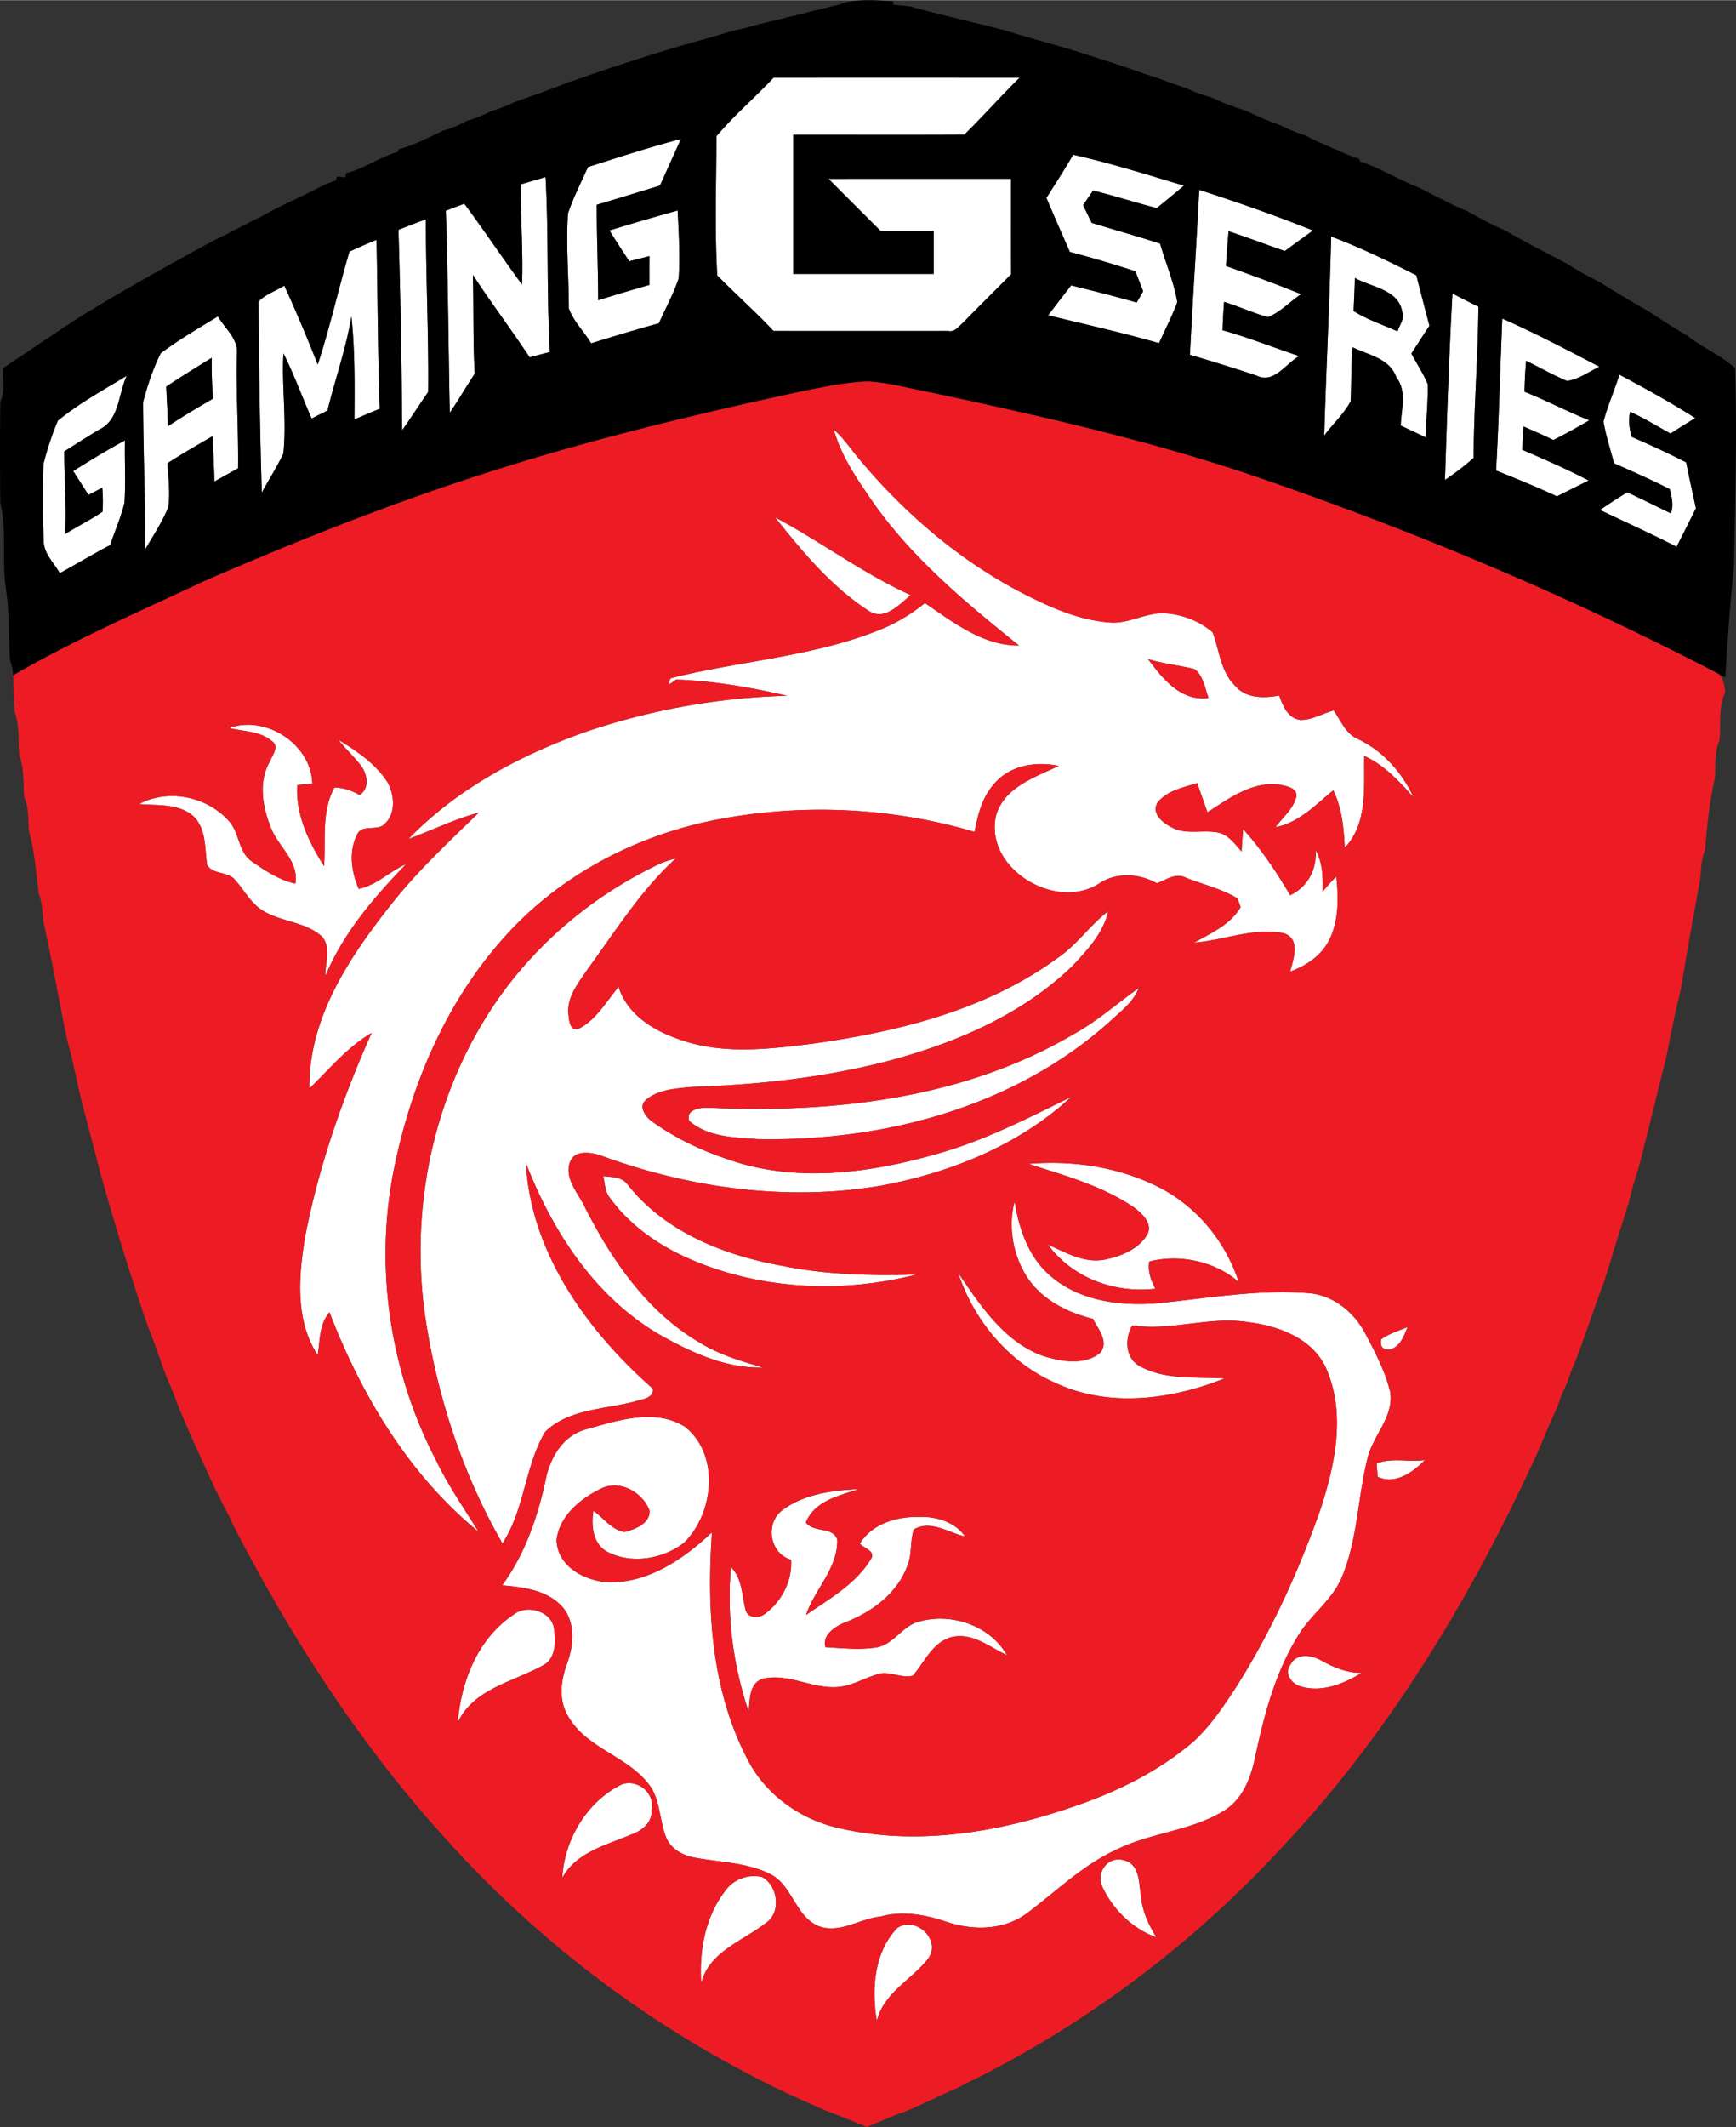
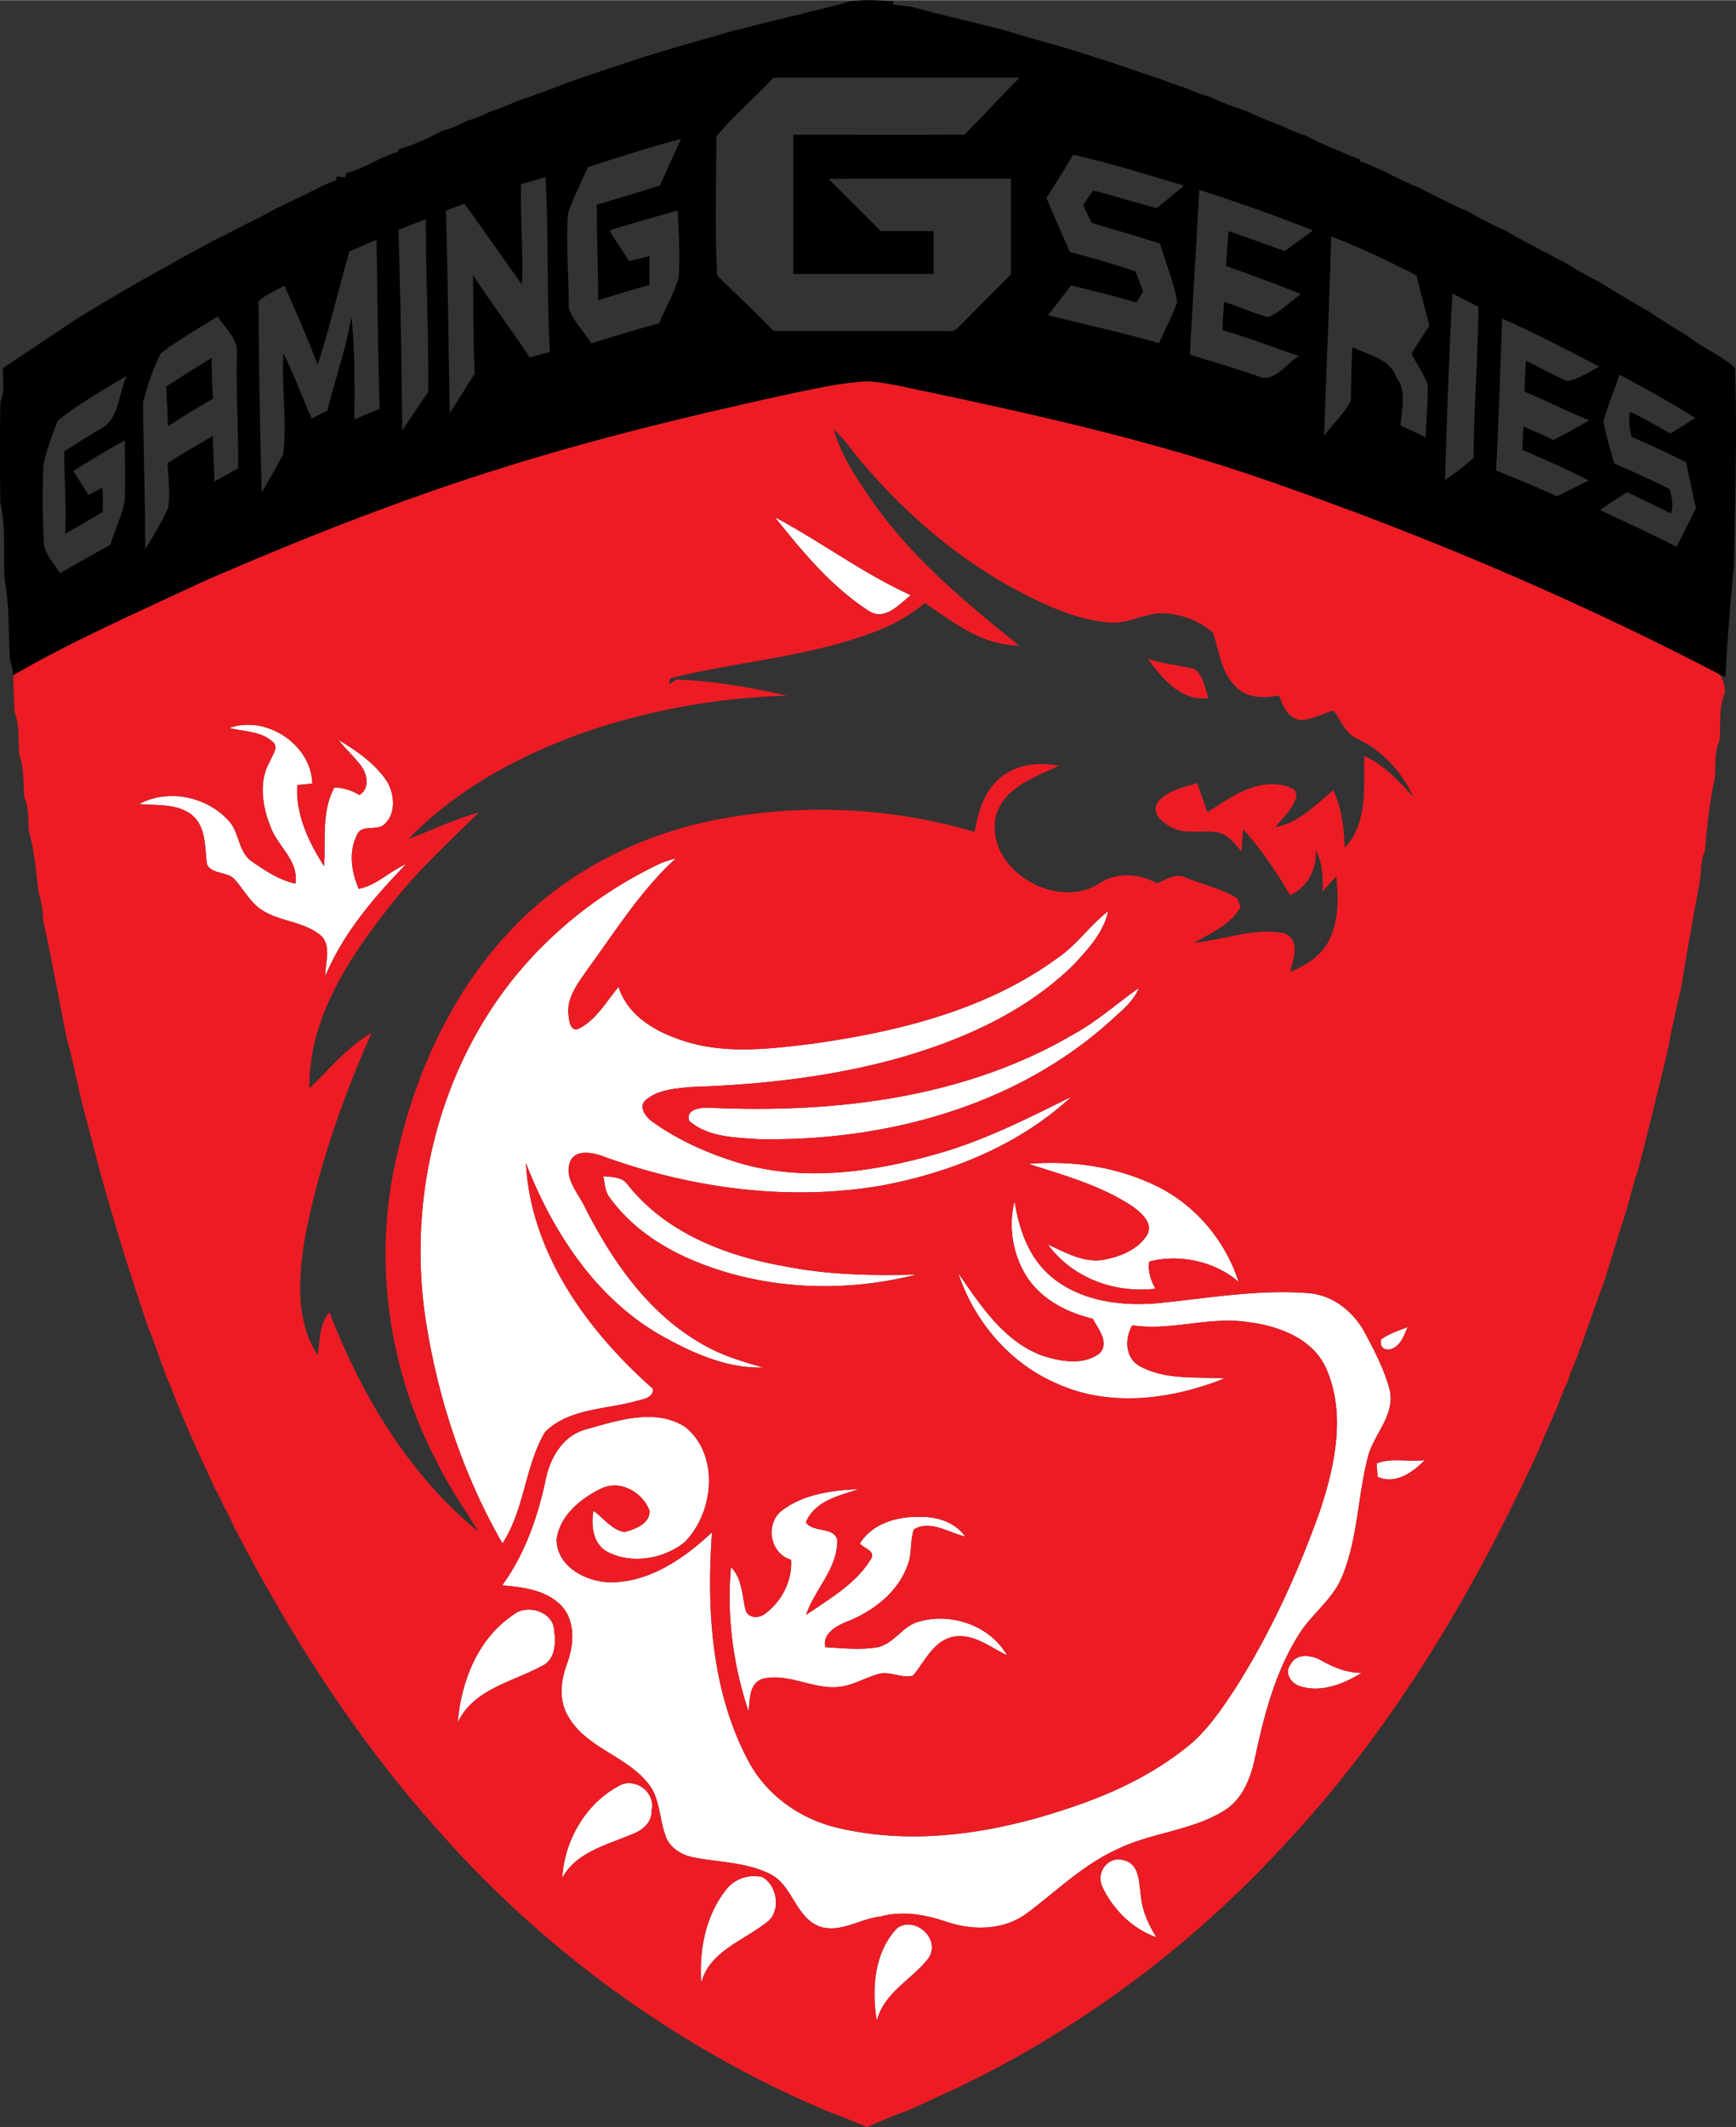
<svg xmlns="http://www.w3.org/2000/svg" width="2041" height="2500" viewBox="0 0 890.385 1090.443">
  <rect x="0" y="0" width="890.385" height="1090.443" fill="#333333" stroke="none" />
  <g fill="#FFF">
-     <path d="M396.717 39.766c42.086-.122 84.173-.023 126.26-.05-9.661 9.54-18.663 19.713-28.375 29.206-29.229.169-58.481.023-87.708.071v71.364h71.974v-21.958h-27.131c-8.954-8.931-17.91-17.858-26.813-26.813 31.181-.05 62.386 0 93.591-.026 0 16.348-.025 32.694.023 49.042-8.175 8.271-16.469 16.418-24.568 24.739-2.222 1.88-4.221 5.025-7.613 4.271-29.863.05-59.751.023-89.612 0-9.272-9.857-19.396-18.858-28.862-28.473-1.393-23.617-.465-47.6-.441-71.341 8.953-10.685 19.736-19.81 29.275-30.032zM301.564 85.536c15.835-5.001 31.62-10.198 47.7-14.37-3.588 7.953-7.198 15.906-10.76 23.886-10.811 3.317-21.595 6.636-32.426 9.857-.05 16.32.708 32.618.731 48.941 8.711-2.757 17.469-5.345 26.278-7.855 0-4.929-.026-9.857.023-14.76-3.464.877-6.905 1.756-10.346 2.633-3.464-5.221-6.905-10.467-10.15-15.785 11.565-3.636 23.252-6.978 34.963-10.248.563 11.589 1.293 23.204.513 34.793-2.611 7.977-6.783 15.32-10.101 23.031-11.663 3.196-23.252 6.686-34.791 10.295-3.636-6.073-9.078-11.271-11.467-17.956.023-16.227-1.537-32.499-.415-48.699 2.759-8.174 6.759-15.881 10.248-23.763zM550.4 79.241c19.202 4.246 37.989 10.248 56.823 15.835-4.536 3.977-9.271 7.71-13.931 11.539-10.931-2.828-21.665-6.295-32.621-9.001a355.889 355.889 0 0 0-5.146 7.515c1.463 3 2.926 6.026 4.415 9.052 11.688 3.563 23.422 6.854 35.062 10.612 2.854 10.028 7.123 19.737 8.809 30.059-2.635 7.198-6.247 14.006-9.345 21.006-18.787-5.393-37.892-9.637-56.873-14.272 3.879-5.148 7.832-10.247 11.809-15.346 11.226 2.78 22.47 5.563 33.597 8.785.829-1.441 2.487-4.344 3.316-5.783-1.314-3.44-2.683-6.857-3.977-10.248-11.124-3.612-22.322-6.955-33.618-9.907-4.026-9.221-8.103-18.444-12.03-27.715 4.658-7.321 9.367-14.616 13.71-22.131zM267.261 94.392c4.147-1.244 8.368-2.464 12.54-3.708 1.661 29.861.539 59.823 2.221 89.71-3.488.903-6.952 1.83-10.369 2.709-9.441-14.248-19.737-27.913-29.105-42.208.487 16.884-.024 33.768.951 50.626-4.415 6.612-8.345 13.518-12.81 20.055-.73-34.548-.903-69.097-2.024-103.618 3.146-1.22 6.295-2.416 9.466-3.612 10.126 13.614 19.567 27.741 29.597 41.43.679-17.153-.906-34.255-.467-51.384zM615.078 97.27c19.666 6.295 39.161 13.128 58.338 20.813-4.83 3.514-9.662 7.026-14.469 10.541-9.613-3.367-19.15-6.955-28.813-10.174-.538 5.928-.879 11.882-1.367 17.81 12.931 4.586 25.837 9.294 38.574 14.467-5.782 3.809-10.639 9.321-17.104 11.785-7.612-2.17-14.857-5.49-22.421-7.832-.343 4.855-.659 9.686-.781 14.541 13.321 3.733 26.204 8.882 39.33 13.25-6.831 3.755-13.027 14.444-21.787 10.05-11.346-3.805-22.789-7.319-34.279-10.71 1.414-28.18 3.341-56.359 4.779-84.541zM204.362 117.742a812.456 812.456 0 0 1 14.079-5.442c-.05 29.547 1.463 59.044 1.17 88.564-4.489 6.517-8.783 13.176-13.345 19.643-.269-34.255-.853-68.534-1.904-102.765zM682.736 121.156c14.956 5.661 29.423 12.664 43.697 19.885 2.194 8.637 4.438 17.25 6.732 25.888-3.146 4.731-6.196 9.49-9.271 14.248 2.756 5.244 6.123 10.197 8.367 15.711.22 9.103-.877 18.153-1 27.252-4.294-2.049-8.588-4.023-12.857-6.049.317-8.296 3.343-17.518-2.268-24.789-3.395-9.686-14.274-11.319-22.399-15.347-.853 9.224-.56 18.47-1.001 27.692-3.487 6.563-9.148 11.638-13.563 17.592 1.002-34.035 2.757-68.047 3.563-102.083m12.149 21.277c-.047 5.659-.462 11.296-.609 16.955 6.955 4.465 15.006 7.002 22.544 10.419.88-3.194 3.66-6.245 2.416-9.711-1.635-11.759-15.762-12.857-24.351-17.663zM179.233 128.89c4.586-2.072 9.199-4.122 13.883-6.001.61 28.863.61 57.727 1.636 86.589a1283.686 1283.686 0 0 0-12.98 5.489c.122-17.615.317-35.279-1.537-52.82-2.709 16.42-8.344 32.156-12.296 48.284a805.86 805.86 0 0 0-8.101 4.074c-4.903-11.103-9.001-22.568-14.468-33.402-.977 17.153 1.78 34.377-.073 51.479-3.317 6.807-7.392 13.25-11.027 19.885-1.001-32.62-1.465-65.288-1.685-97.909 3.537-3.757 8.882-5.466 13.25-8.198 6.071 13.321 11.757 26.838 17.125 40.452 6.27-19.054 10.589-38.694 16.273-57.922zM744.95 150.386c4.415 2.292 8.833 4.563 13.321 6.784-.195 25.861-2.366 51.674-2.464 77.535a136.244 136.244 0 0 1-14.712 11.296c1.049-31.863 2.1-63.776 3.855-95.615zM82.446 181.03c9.295-6.977 19.397-12.833 29.302-18.883 3.685 6.27 10.736 11.638 9.735 19.664-.438 19.42.879 38.794.634 58.215-4.05 2.268-8.125 4.488-12.148 6.78-.148-7.78-.685-15.539-.88-23.299-7.781 4.539-15.615 9.004-23.178 13.907.438 7.515 1.439 15.104.415 22.592-3.171 7.612-7.758 14.541-11.882 21.641.122-25.203-.975-50.406-1.048-75.56 2.266-8.539 5.073-17.176 9.05-25.057m2.807 17.104c.291 6.757.756 13.49.9 20.273 7.541-4.978 15.323-9.587 23.13-14.126-.634-6.953-.755-13.932-.708-20.91-7.831 4.856-15.686 9.638-23.322 14.763zM770.519 163.243c16.957 7.491 33.378 16.128 49.822 24.69-5.465 2.563-10.662 6.541-16.664 7.296-7.174-3.073-13.98-6.904-20.959-10.346-.415 5.271-.732 10.564-.805 15.885 11.246 4.462 21.959 10.175 33.229 14.64-6.05 3.536-12.173 6.953-18.42 10.1-5.049-2.464-10.198-4.708-15.32-6.929-.27 3.977-.465 7.977-.637 11.954 11.468 4.93 22.959 9.955 34.036 15.736-5.416 2.709-10.831 5.393-16.25 8.125-10.271-4.758-20.738-9.027-31.229-13.247 1.464-25.961 2.075-51.943 3.197-77.904zM830.588 191.985c13.176 7.025 26.302 14.248 38.915 22.274-4.294 2.587-8.517 5.247-12.712 7.929-6.882-3.757-13.541-7.929-20.715-11.124-.975 4.294-.389 8.661.807 12.856 9.466 4.05 18.811 8.37 27.96 13.078 1.536 7.854 3.295 15.688 4.978 23.545-3.293 6.586-6.563 13.15-9.904 19.712-12.932-6.66-26.204-12.614-39.307-18.883 4.612-3.101 9.247-6.173 14.005-9.078 7.491 3.539 14.933 7.222 22.396 10.834 1.438-4.172.415-8.368-.61-12.442-9.344-4.758-18.955-9.004-28.546-13.199-1.877-7.101-4.172-14.126-5.439-21.374 2.098-8.246 5.659-16.028 8.172-24.128zM29.673 215.601c10.857-8.903 23.351-15.734 35.354-23.029-4.368 9.125-3.687 22.544-13.958 27.496-6.124 3.611-12.103 7.49-18.104 11.296-.048 14.126 1.246 28.229.44 42.355 6.319-3.953 13.052-7.246 19.199-11.468a82.467 82.467 0 0 0-.169-12.271c-1.756.901-5.271 2.758-7.054 3.685-2.608-4.098-5.243-8.175-7.831-12.249 8.733-5.416 17.469-10.855 26.547-15.711-.222 10.612.415 21.25-.245 31.863-1.732 7.467-4.954 14.493-7.319 21.788-8.735 4.61-17.2 9.686-25.861 14.443-3.075-5.466-8.491-10.297-8.245-17.007a430.16 430.16 0 0 1-.148-38.913c1.904-7.589 4.368-15.08 7.394-22.278zM427.655 220.14c4.489 3.903 7.905 8.81 11.613 13.419 25.57 31.034 57.14 57.628 93.737 74.707 11.418 5.416 23.52 9.881 36.229 10.809 10.104.854 19.178-5.686 29.328-4.634 8.489.778 16.979 4.098 23.447 9.759 3.438 9.221 4.022 20.03 11.465 27.3 5.563 6.612 14.834 6.466 22.618 5.001 1.854 5.271 4.415 11.687 10.808 12.518 5.979.146 11.395-3.318 17.129-4.808 3.757 5.247 6.245 12.127 12.686 14.737 12.59 6.052 22.474 17.03 28.206 29.668-7.37-8.172-14.934-16.493-25.181-21.105-.293 15.885 1.88 34.5-10.025 47.064-.44-10.076-1.466-20.25-5.88-29.447-9.078 7.417-17.643 16.638-29.67 18.909 3.66-4.979 8.979-9.173 10.64-15.371.927-4.782-4.711-5.613-8.053-6.345-14.176-2.194-26.253 6.856-37.45 14.079-1.757-5.004-3.539-9.98-5.247-14.981-7.222 2.271-15.59 3.807-20.493 10.173-3.002 5.563 2.805 10.126 7.172 12.396 7.468 4.246 16.3 1.122 24.327 2.854 5.196 1.22 8.367 5.904 11.758 9.662.195-3.829.465-7.637.807-11.441 9.297 10.296 17.055 21.885 24.081 33.841 9.052-4.296 13.784-13.25 13.052-23.205 3.66 6.563 3.831 14.103 3.588 21.422a126.228 126.228 0 0 1 7.003-7.855c1.17 10.979 1.389 22.765-3.733 32.863-4.099 7.832-11.761 13.028-19.934 15.933 1.757-6.439 5.538-16.883-3.343-19.689-15.469-3-30.571 3.636-45.893 4.855 8.661-4.855 18.663-9.223 23.836-18.225-.367-1.099-1.146-3.319-1.513-4.417-8.173-5.025-17.834-7.148-26.69-10.734-5.173-2.538-10.005 1.194-14.713 2.927-8.854-4.929-20.029-5.733-28.887-.365-22.105 15.249-59.458-6.687-53.726-33.938 3.929-14.811 19.908-19.982 32.254-25.86-11.297-2.467-24.544-.415-32.521 8.563-6.541 6.831-8.979 16.249-10.615 25.277-42.208-12.52-87.587-14.713-130.821-6.564-42.158 7.832-82.271 28.742-110.816 61.02-29.204 32.621-46.99 74.218-55.846 116.77-10.662 50.894-2.659 105.182 21.396 151.221 6.125 12.76 14.248 24.349 21.665 36.376-35.693-29.153-60.065-69.949-76.463-112.548-5.271 6.1-4.854 14.47-6.05 21.958-11.589-17.736-9.783-40.136-6.564-60.068 6.955-36.305 19.227-71.389 34.208-105.108-12.491 7.272-21.642 18.642-31.912 28.5-.415-36.402 20.737-67.681 42.45-95.032 13.321-16.835 29.108-31.451 44.43-46.43-12.442 3.367-24.031 9.075-36.084 13.541 25.104-25.935 57.944-43.378 91.762-55.236 32.961-11.101 67.657-17.321 102.448-18.225-18.666-4.271-37.696-7.663-56.874-8.272l-3.414 2.393c-.074-1.368-.246-3.002 1.486-3.343 35.377-8.76 72.561-10.858 106.597-24.691 8.297-3.292 15.979-8.003 22.908-13.614 14.567 9.857 29.767 21.911 48.261 21.764-28.789-23.104-57.727-47.186-78.195-78.316-6.909-10.039-13.519-20.554-16.789-32.412m161.171 117.697c7.517 10.076 16.764 21.763 31.012 19.957-1.878-5.099-2.563-11.319-7.148-14.834-7.907-1.952-16.079-2.734-23.864-5.123z" />
    <path d="M397.474 265.105c23.616 12.542 45.16 28.863 69.656 39.94-5.93 4.782-13.443 13.493-21.666 8.003-19.103-12.371-33.937-30.303-47.99-47.943zM117.604 373.164c18.834-6.807 42.013 8.344 42.575 28.499-1.928.195-5.783.56-7.71.755-.927 14.979 5.854 29.278 13.76 41.574.903-13.541-1.487-27.937 5.318-40.378 4.563.219 8.883 1.513 12.809 3.902 5.296-3.245 4.125-10.368.978-14.76-3.587-4.83-8.102-8.833-11.785-13.541 9.441 5.733 19.08 12.224 25.155 21.689 3.587 6.369 4.466 15.933-1.294 21.349-3.807 4.172-11.979-.195-14.368 5.833-4.32 8.637-2.76 18.956.949 27.545 9.295-1.855 15.835-9.052 24.302-12.664-16.493 17.005-32.183 35.279-41.43 57.383-.146-6.586 3.026-14.468-1.584-20.129-8.833-8.122-22.105-7.512-31.741-14.248-5.637-4.098-8.809-10.489-13.469-15.468-3.831-3.831-11.346-2.244-13.907-7.394-1.17-8.563-.316-18.908-7.489-25.178-7.611-6.148-18.152-4.953-27.302-5.782 15.077-8.052 34.962-3.832 46.161 8.833 5.294 5.928 4.637 15.443 11.32 20.371 6.931 4.831 14.224 9.712 22.618 11.612 1.975-11.88-9.125-19.029-12.711-29.204-4.223-10.49-6.247-23.252-.317-33.497 1.244-3.343 5.075-7.612.927-10.442-6.005-5.124-14.52-4.804-21.765-6.66zM339.161 442.406a69.665 69.665 0 0 1 7.441-2.391c-18.029 16.517-30.983 37.378-45.306 56.97-4.855 7.174-11.198 14.81-9.591 24.154.172 2.878 1.345 8.199 5.395 6.076 8.904-4.661 13.881-13.883 20.176-21.325 4.293 13.884 17.396 22.104 30.4 26.667 22.201 8.246 46.234 5.32 69.144 2.466 43.869-6.149 88.857-17.227 125.235-43.674 10.028-6.709 16.858-16.933 26.302-24.252-2.392 11.126-10.49 19.69-17.98 27.741-25.813 25.18-60.02 39.721-94.422 48.943-33.034 8.638-67.191 12.321-101.252 13.42-7.93.805-16.833 1.192-23.252 6.514-4.341 3.414-.316 8.856 3.026 11.222 11.979 8.613 25.544 14.982 39.549 19.616 34.841 12.027 72.803 6.733 107.425-3.293 23.813-6.759 45.893-18.079 67.975-28.96-26.813 24.836-62.047 38.915-97.593 45.526-48.212 8.173-98.229 1.244-143.877-15.541-4.95-1.537-12.59-2.881-15.371 2.83-3.659 8.855 4.099 16.54 7.565 24.055 13.686 26.89 31.691 53.093 58.139 68.756 10.177 6.366 21.716 9.904 33.184 13.103-19.202.634-37.184-7.831-53.504-17.03-32.963-19.3-54.628-52.823-68.22-87.712 2.49 46.185 31.597 86.053 65.169 115.695.17 5.247-6.125 5.319-9.833 6.611-15.346 3.979-33.62 3.758-45.526 15.519-10.419 17.688-10.467 39.817-21.861 57.116-20.566-35.792-33.571-75.731-39.646-116.501-7.589-52.921 3.146-108.475 31.644-153.88 21.322-34.158 53.064-61.411 89.465-78.441z" />
    <path d="M551.182 529.85c11.832-6.541 21.908-15.592 32.887-23.374-2.78 7.271-9.294 11.98-14.784 17.126-48.748 43.87-116.184 61.68-180.667 60.362-11.956-.854-25.594-1.024-35.109-9.345-2.097-6.245 6.442-7.003 10.563-6.733 63.947 2.903 131.091-4.879 187.11-38.036zM527.491 596.652c22.567-1.929 46.16 1.535 66.532 11.784 19.616 9.831 34.548 27.887 41.281 48.723-12.149-10.564-30.473-14.494-45.893-10.42-.73 4.93.781 9.614 3.194 13.907-20.883 2.489-42.572-5.463-55.162-22.665 9.149 4.146 18.713 9.784 29.204 7.732 8.296-1.682 17.224-5.244 21.786-12.809 3.026-5.78-2.78-10.855-6.904-14.003-16.294-11.05-35.519-16.321-54.038-22.249zM309.446 602.947c4.293.512 9.442.219 12.345 4.146 19.104 24.425 49.65 36.502 79.344 41.819 22.642 4.635 45.819 5.146 68.85 4.489-37.891 9.686-79.391 7.832-115.547-7.688-16.202-6.952-31.353-17.369-41.746-31.789-2.465-3.122-2.44-7.293-3.246-10.977z" />
    <path d="M526.345 654.035c-6.932-11.198-9.297-25.47-5.954-38.208 2.269 14.592 7.515 29.692 19.471 39.185 14.761 12.053 34.96 14.59 53.406 13.126 26.057-2.562 52.211-7.343 78.488-5.173 12.224 1.244 22.471 9.564 28.203 20.129 5.148 9.688 10.396 19.616 13.03 30.328 2.146 12.954-8.905 22.396-11.614 34.279-5.075 20.176-5.025 41.646-13.225 61.019-4.782 11.418-15.469 18.737-21.885 29.082-12.175 19.227-17.958 41.552-22.618 63.583-2.218 10.319-6.439 21.2-15.906 26.937-17.005 10.49-37.891 11.198-55.58 20.151-17.102 7.905-30.567 21.324-45.5 32.426-11.714 8.709-27.498 8.903-40.917 4.438-10.93-3.708-22.689-5.929-34.06-2.805-10.248 1.048-19.835 8.172-30.279 5.466-13.295-4.051-14.49-21.155-26.228-27.157-11.931-6.002-25.568-6.072-38.451-8.415-5.978-.978-12.101-4.101-14.784-9.785-3.514-8.221-3.146-17.713-7.563-25.567-10.637-16.642-33.571-20.031-43.209-37.599-4.782-8.297-3.464-18.225-.268-26.813 3.392-9.318 4.368-21.005-2.563-29.009-7.734-8.491-19.957-10.002-30.791-10.905 11.589-15.908 18.177-34.743 22.251-53.847 2.221-11.32 8.734-22.838 20.568-26.083 16.152-4.514 35.401-11.102 50.894-1.415 18.005 14.2 14.981 44.26-.317 59.387-10.76 8.466-27.057 11.246-39.428 4.756-7.539-4.074-8.368-13.441-7.172-21.005 5.294 3.609 9.197 9.661 15.906 10.857 5.32-1.317 13.126-4.296 12.906-10.834-3.366-9.442-14.979-16.055-24.566-11.565-10.64 5.075-21.57 13.907-23.131 26.326.27 13.931 14.932 21.496 27.326 21.859 20.371.099 38.11-12.246 52.383-25.642-2.758 39.279-.392 80.732 18.152 116.281 9.197 18.104 26.861 30.767 46.501 35.278 39.476 9.321 80.831 2.586 118.746-10.246 22.787-7.517 44.917-18.127 63.289-33.791 9.101-8.272 15.931-18.643 22.616-28.888 17.786-28.327 31.717-58.973 42.818-90.494 7.441-22.764 12.905-48.601 3.173-71.51-6.639-15.761-24.276-22.398-40.087-24.351-19.935-3.245-39.72 4.685-59.628 1.587-3.953 6.783-3.733 16.737 3.805 20.934 13.224 7.271 28.985 5.416 43.502 6.295-26.982 10.784-58.75 15.077-85.953 2.659-24.131-10.296-42.453-31.889-50.602-56.604 11.37 16.492 23.226 34.768 42.842 42.185 9.297 3.026 21.081 5.294 29.522-1.001 5.439-5.537-.637-12.613-3.394-17.833-13.386-3.221-26.636-10.052-34.125-22.008zM708.304 686.681c4.076-3.002 9.004-4.49 13.664-6.367-1.928 4.513-3.733 10.1-9.075 11.467-3.589.34-5.125-1.368-4.589-5.1zM706.059 750.215c7.882-3.05 16.469-.586 24.69-1.685-6.002 6.271-15.248 12.759-24.151 8.563a693.06 693.06 0 0 1-.539-6.878z" />
    <path d="M400.766 774.586c11.151-8.637 25.935-10.563 39.646-11.174-10.197 3.44-22.518 5.93-27.104 17.078 4.024 5.466 14.295 1.978 16.125 8.954.269 14.713-11.589 25.276-16.004 38.453 12.078-8.32 25.764-16.008 33.474-28.961 2.1-4.003-4.122-5.271-5.904-7.637 6.344-10.271 19.151-13.932 30.597-13.665 8.733-.267 18.225 2.611 23.447 10.076-8.469-1.927-17.738-8.708-26.303-3.659-2.123 5.904-.806 12.591-3.293 18.494-5.147 14.347-18.396 23.983-32.182 29.277-4.954 2.001-11.71 6.416-9.904 12.613 8.634.513 17.419 1.514 26.033.172 9.221-1.439 13.563-11.613 22.592-13.443 16.347-4.44 36.034 2.366 44.503 17.47-8.711-4.222-17.397-11.518-27.718-9.516-10.197 2.22-14.419 12.711-20.519 19.933-5.515 1.439-10.905-1.928-16.42-1.17-7.393 1.684-13.906 6.171-21.52 6.93-13.273 1.438-25.739-7.271-39.037-4.196-7.124 2.219-6.686 10.882-7.296 16.907-7.953-23.74-11.343-49.188-9.075-74.146 5.759 5.832 5.635 14.152 7.394 21.617 1.048 4.758 6.952 4.88 10.174 2.244 8.513-6.318 13.979-16.907 13.248-27.616-10.759-3.149-13.395-18.032-4.954-25.035zM263.43 827.75c6.929-5.686 20.421-1.513 20.812 8.125.903 6.563.61 15.104-6.393 18.25-15.102 8.223-35.084 11.81-43.062 28.937 1.659-21.179 10.394-43.185 28.643-55.312zM661.877 853.368c3.049-6.197 11.1-4.88 16.054-1.976 6.295 3.537 13.004 6.244 20.396 6.244-9.174 5.686-20.591 10.247-31.375 6.881-4.613-1.292-8.442-6.758-5.075-11.149zM318.935 914.777c8.246-2.878 17.324 4.66 15.249 13.396.269 6.687-5.392 10.639-11.027 12.59-12.638 5.294-27.765 8.979-34.791 22.007 1.122-19.763 12.614-39.16 30.569-47.993zM565.308 967.135c-3.343-7.344 3.124-15.833 11.027-13.467 8.318 1.878 7.76 11.688 8.832 18.322.634 7.687 3.929 14.713 7.904 21.177-12.27-4.292-22.372-14.368-27.763-26.032zM372.71 968.405c4.27-5.317 11.542-7.688 18.2-6.123 8.224 4.465 9.979 18.663 1.514 23.836-11.71 9.102-28.742 14.541-32.767 30.521-1.172-16.833 2.221-34.864 13.053-48.234zM460.248 988.386c9.346-6.244 22.424 5.782 16.008 15.471-8.491 11.077-23.033 17.614-26.521 32.276-2.782-16.15-1.464-35.376 10.513-47.747z" />
  </g>
  <path d="M434.559.898C442.341-.54 450.246.07 458.101.534l.098 1.779c2.93.271 5.904.587 8.856.953 16.176 4.514 32.62 8.052 48.87 12.345 11.271 3.611 22.738 6.489 34.06 9.954 2.489.806 4.979 1.587 7.491 2.343a308.48 308.48 0 0 0 7.245 2.342c9.833 3.002 19.471 6.662 29.276 9.759 2.344.879 4.709 1.756 7.077 2.635 2.487.854 4.978 1.686 7.488 2.538 3.905 1.807 7.93 3.392 12.151 4.441 4 1.877 8.125 3.609 12.344 5.075 2.393.829 4.809 1.683 7.248 2.538 5.49 2.804 11.271 5.024 17.079 7.172 3.901 1.978 7.953 3.709 12.223 4.954 6.952 3.854 14.468 6.588 21.689 9.931 1.438.512 4.318 1.561 5.759 2.073l.536 1.293c10.588 3.536 20.054 9.588 30.448 13.541 1.221.634 3.66 1.927 4.881 2.561 1.22.61 3.659 1.83 4.854 2.44a959.71 959.71 0 0 1 4.953 2.438c3.197 1.708 6.515 3.198 9.907 4.539 3.098 1.854 6.292 3.563 9.563 5.196 1.222.634 3.66 1.878 4.88 2.514 1.221.536 3.685 1.635 4.903 2.171 10.369 6.049 21.104 11.469 31.741 17.056 5.466 3.586 11.271 6.636 17.079 9.635a606.208 606.208 0 0 0 24.52 14.639c6.442 4.148 12.763 8.444 19.447 12.199 7.902 6.321 17.517 10.274 25.129 16.958 1.099 33.547.074 67.168-.536 100.716-1.902 19.249-3.317 38.572-4.49 57.871a208.905 208.905 0 0 1-3.414-1.708c-76.001-39.522-155.174-72.925-236.199-100.714-55.018-18.86-111.816-31.62-168.613-43.697-10.588-1.978-21.031-5.026-31.814-5.513-11.785.438-23.351 3.05-34.865 5.342-51.676 11.173-103.154 23.494-153.584 39.378-51.748 16.176-102.203 36.157-151.879 57.774-32.863 15.443-66.266 29.936-97.714 48.162a26.631 26.631 0 0 0-1.685-7.832c-.755-12.98-.195-26.181-2.439-38.989-1.389-13.783.685-28.203-2.514-41.598-.169-17.299-.243-34.597.05-51.87 2.487-5.393 1.075-11.491 1.341-17.227 13.419-8.855 26.693-18.006 40.233-26.739 22.349-13.713 45.282-26.472 68.362-38.939 6.563-3.073 12.907-6.588 19.396-9.833 1.244-.61 3.71-1.83 4.931-2.44 7.879-4.513 16.223-8.147 24.348-12.173 4.391-2.22 8.734-4.612 13.469-6.075l.536-2.05c1.075.122 3.221.392 4.271.513l.535-2.245c9.321-2.294 17.2-8.246 26.424-10.857l.465-1.368c7.902-2.17 15.296-5.903 22.616-9.514 4.27-1.196 8.418-2.807 12.272-5.001a67.164 67.164 0 0 0 12.175-4.879c4.172-1.271 8.271-2.807 12.199-4.734 8.954-3.221 18.005-6.221 26.788-9.88a430.07 430.07 0 0 0 7.246-2.416c12.104-4.344 24.374-8.223 36.623-12.199a310.33 310.33 0 0 0 7.417-2.221c11.32-3.464 22.812-6.439 34.131-9.904 3.245-.708 6.564-1.367 9.735-2.416 6.489-1.731 13.102-3.073 19.592-4.88 3.293-.634 6.538-1.392 9.759-2.416 3.195-.755 6.44-1.485 9.662-2.342 3.245-.808 6.636-1.539 9.833-2.735m-37.842 38.868c-9.538 10.223-20.321 19.348-29.278 30.033-.024 23.741-.951 47.725.441 71.341 9.466 9.614 19.59 18.615 28.862 28.473 29.861.023 59.749.05 89.612 0 3.394.755 5.393-2.391 7.613-4.271 8.101-8.32 16.395-16.469 24.568-24.739-.05-16.347-.023-32.693-.023-49.042-31.205.026-62.41-.023-93.591.026 8.903 8.954 17.859 17.881 26.813 26.813h27.131v21.958h-71.974V68.994c29.228-.048 58.48.098 87.708-.071 9.712-9.493 18.714-19.667 28.375-29.206-42.085.025-84.172-.073-126.257.049m-95.153 45.77c-3.488 7.882-7.489 15.589-10.246 23.764-1.122 16.2.438 32.473.415 48.699 2.39 6.686 7.832 11.882 11.467 17.956 11.539-3.61 23.128-7.098 34.791-10.295 3.317-7.71 7.489-15.055 10.101-23.031.78-11.589.05-23.204-.513-34.793-11.711 3.271-23.396 6.611-34.963 10.248 3.245 5.318 6.687 10.563 10.15 15.785 3.44-.877 6.881-1.756 10.346-2.633-.05 4.902-.023 9.831-.023 14.76-8.81 2.511-17.567 5.099-26.278 7.855-.024-16.323-.782-32.621-.731-48.941 10.831-3.222 21.615-6.54 32.426-9.857 3.562-7.979 7.172-15.933 10.76-23.886-16.083 4.171-31.867 9.368-47.702 14.369M550.4 79.241c-4.343 7.515-9.052 14.811-13.712 22.13 3.929 9.271 8.004 18.494 12.03 27.715 11.296 2.952 22.494 6.295 33.618 9.907 1.294 3.391 2.661 6.807 3.977 10.248-.829 1.438-2.487 4.341-3.315 5.783-11.128-3.222-22.372-6.005-33.598-8.785-3.977 5.099-7.93 10.197-11.809 15.346 18.981 4.637 38.086 8.88 56.873 14.272 3.098-7 6.71-13.809 9.345-21.006-1.685-10.321-5.954-20.03-8.81-30.059-11.639-3.758-23.372-7.05-35.061-10.612-1.489-3.025-2.952-6.052-4.415-9.052a377.406 377.406 0 0 1 5.146-7.515c10.956 2.707 21.69 6.173 32.62 9.001 4.66-3.829 9.396-7.563 13.932-11.539-18.832-5.586-37.619-11.587-56.821-15.834M267.261 94.392c-.438 17.128 1.146 34.231.465 51.384-10.029-13.688-19.471-27.814-29.597-41.43a1152.783 1152.783 0 0 0-9.467 3.612c1.123 34.521 1.294 69.07 2.025 103.618 4.465-6.538 8.394-13.442 12.809-20.055-.975-16.858-.462-33.742-.95-50.626 9.367 14.296 19.664 27.96 29.105 42.208 3.417-.879 6.881-1.806 10.369-2.709-1.682-29.888-.56-59.849-2.221-89.71-4.169 1.244-8.39 2.466-12.538 3.708m347.817 2.878c-1.438 28.183-3.365 56.361-4.78 84.541 11.491 3.391 22.935 6.905 34.279 10.71 8.76 4.395 14.956-6.295 21.787-10.05-13.126-4.367-26.009-9.516-39.33-13.25.122-4.855.438-9.686.781-14.541 7.563 2.342 14.81 5.661 22.421 7.832 6.467-2.464 11.322-7.977 17.104-11.785-12.737-5.173-25.645-9.881-38.574-14.467.488-5.928.829-11.882 1.367-17.81 9.662 3.219 19.198 6.807 28.813 10.174 4.807-3.514 9.639-7.026 14.468-10.541-19.175-7.683-38.67-14.517-58.336-20.813m-410.716 20.472c1.051 34.23 1.635 68.51 1.904 102.765 4.563-6.467 8.855-13.126 13.345-19.643.293-29.521-1.22-59.019-1.17-88.564a812.456 812.456 0 0 0-14.079 5.442m478.374 3.414c-.806 34.036-2.562 68.048-3.563 102.083 4.415-5.954 10.076-11.029 13.563-17.592.441-9.223.148-18.47 1.001-27.692 8.125 4.027 19.006 5.661 22.399 15.347 5.609 7.271 2.585 16.493 2.268 24.789 4.271 2.025 8.563 4 12.857 6.049.123-9.099 1.22-18.15 1-27.252-2.244-5.514-5.611-10.467-8.367-15.711 3.073-4.758 6.123-9.517 9.271-14.248a2433.701 2433.701 0 0 1-6.732-25.888c-14.275-7.221-28.741-14.223-43.697-19.885m-503.503 7.734c-5.685 19.229-10.002 38.868-16.272 57.922-5.369-13.614-11.055-27.131-17.127-40.452-4.368 2.732-9.713 4.44-13.25 8.198.219 32.621.684 65.289 1.685 97.909 3.636-6.635 7.71-13.078 11.027-19.885 1.854-17.103-.903-34.326.073-51.479 5.467 10.834 9.564 22.3 14.468 33.402a785.235 785.235 0 0 1 8.101-4.074c3.953-16.128 9.587-31.864 12.296-48.284 1.854 17.541 1.659 35.206 1.537 52.82 4.319-1.854 8.637-3.684 12.98-5.489-1.024-28.862-1.024-57.727-1.636-86.589-4.683 1.879-9.296 3.929-13.882 6.001m565.717 21.496c-1.756 31.839-2.807 63.752-3.854 95.615a136.44 136.44 0 0 0 14.712-11.296c.098-25.861 2.269-51.674 2.464-77.535-4.489-2.221-8.907-4.492-13.322-6.784M82.446 181.03c-3.977 7.882-6.783 16.519-9.051 25.058.074 25.153 1.17 50.356 1.048 75.56 4.124-7.1 8.711-14.028 11.882-21.641 1.025-7.489.024-15.077-.415-22.592 7.563-4.903 15.396-9.369 23.178-13.907.195 7.76.731 15.519.88 23.299 4.023-2.292 8.099-4.513 12.148-6.78.245-19.421-1.072-38.795-.634-58.215 1-8.026-6.052-13.396-9.735-19.664-9.904 6.049-20.007 11.905-29.301 18.882m688.073-17.787c-1.122 25.961-1.732 51.942-3.195 77.904 10.49 4.22 20.957 8.489 31.229 13.247 5.419-2.732 10.834-5.416 16.25-8.125-11.077-5.782-22.568-10.808-34.036-15.736.172-3.978.367-7.978.637-11.954 5.122 2.221 10.271 4.465 15.32 6.929 6.247-3.146 12.37-6.563 18.42-10.1-11.27-4.465-21.982-10.176-33.229-14.64.07-5.32.389-10.614.804-15.885 6.979 3.44 13.785 7.272 20.959 10.346 6.002-.755 11.199-4.733 16.664-7.296-16.445-8.562-32.866-17.199-49.823-24.69m60.069 28.742c-2.513 8.101-6.073 15.882-8.174 24.129 1.269 7.248 3.563 14.273 5.439 21.374 9.591 4.195 19.202 8.441 28.546 13.199 1.025 4.074 2.05 8.271.61 12.442-7.465-3.612-14.905-7.295-22.396-10.834-4.758 2.905-9.393 5.978-14.005 9.078 13.103 6.269 26.375 12.223 39.306 18.883 3.344-6.562 6.612-13.126 9.905-19.712-1.683-7.857-3.44-15.689-4.978-23.545-9.149-4.708-18.494-9.028-27.96-13.078-1.194-4.196-1.78-8.563-.807-12.855 7.175 3.194 13.833 7.366 20.716 11.123 4.194-2.683 8.416-5.342 12.711-7.929-12.612-8.026-25.738-15.249-38.913-22.275M29.673 215.601c-3.025 7.198-5.489 14.689-7.394 22.278a430.896 430.896 0 0 0 .148 38.913c-.246 6.71 5.17 11.542 8.245 17.007 8.661-4.758 17.126-9.833 25.861-14.443 2.366-7.295 5.587-14.321 7.319-21.788.66-10.612.023-21.25.245-31.863-9.078 4.854-17.813 10.295-26.547 15.711 2.587 4.074 5.223 8.151 7.831 12.249 1.782-.927 5.297-2.783 7.054-3.685a82.6 82.6 0 0 1 .169 12.271c-6.147 4.222-12.88 7.515-19.199 11.468.806-14.127-.488-28.229-.44-42.355 6.001-3.806 11.979-7.685 18.104-11.296 10.271-4.951 9.59-18.37 13.958-27.496-12.004 7.294-24.497 14.126-35.354 23.029z" />
-   <path d="M694.885 142.433c8.59 4.807 22.717 5.904 24.351 17.663 1.244 3.467-1.536 6.517-2.416 9.711-7.538-3.417-15.589-5.954-22.544-10.419.147-5.659.562-11.296.609-16.955zM85.253 198.134c7.637-5.125 15.492-9.907 23.323-14.763-.048 6.979.074 13.957.708 20.91-7.808 4.539-15.589 9.148-23.13 14.126-.146-6.783-.611-13.516-.901-20.273z" />
+   <path d="M694.885 142.433zM85.253 198.134c7.637-5.125 15.492-9.907 23.323-14.763-.048 6.979.074 13.957.708 20.91-7.808 4.539-15.589 9.148-23.13 14.126-.146-6.783-.611-13.516-.901-20.273z" />
  <g fill="#ED1C24">
    <path d="M409.967 200.84c11.516-2.292 23.081-4.903 34.865-5.342 10.783.486 21.227 3.536 31.814 5.513 56.797 12.078 113.597 24.837 168.613 43.697 81.025 27.789 160.197 61.191 236.199 100.714 2.635 2.49 3.072 6.223 3.315 9.664-3.586 7.636-2.024 16.273-2.854 24.422-2.732 6.197-1.829 13.103-2.464 19.688-2.658 11.956-4 24.3-4.903 36.549-2.049 4.66-2.075 9.783-2.513 14.784-3.392 18.642-6.855 37.305-9.834 56.018-2.756 11.346-5.17 22.764-7.344 34.231-4.855 19.543-9.539 39.135-14.614 58.63-1.951 5.61-3.464 11.344-4.88 17.078-3.293 10.563-6.684 21.129-9.856 31.718-.779 2.439-1.562 4.903-2.269 7.367-4.221 11.296-8.102 22.716-12.176 34.062a671.646 671.646 0 0 0-2.658 7.195c-1.807 4.027-3.367 8.175-4.759 12.371a83.143 83.143 0 0 0-4.902 12.151c-3.392 7.27-6.538 14.687-9.612 22.104-33.962 74.512-76.708 145.95-133.359 205.479-44.187 47.479-96.738 87.151-154.635 116.431-1.246.584-3.71 1.778-4.93 2.39-1.221.609-3.61 1.88-4.83 2.514-9.052 3.831-17.786 8.345-26.838 12.148a170.187 170.187 0 0 0-12.249 4.809 362.79 362.79 0 0 0-7.612 3.22c-6.612-2.684-13.173-5.463-19.859-7.903-75.341-31.693-143.339-80.539-197.722-141.534-42.99-47.503-77.902-101.788-107.23-158.636a114.052 114.052 0 0 0-4.879-9.809l-2.342-4.881-2.538-4.88c-6.659-14.563-13.517-29.082-19.468-43.964a160.312 160.312 0 0 0-4.879-12.125c-3.491-8.858-6.295-17.958-9.907-26.743-8.88-25.813-16.883-51.894-24.25-78.145-3.198-12.348-6.467-24.668-9.638-37.038-2.611-10.395-4.516-20.982-7.417-31.304-4.293-20.348-7.759-40.915-12.32-61.141-.367-4.93-.66-9.881-2.392-14.542-1.318-10.638-2.073-21.543-5.025-31.839-.512-5.783.169-11.858-2.392-17.25-.561-7.246 0-14.663-2.465-21.618-.805-7.367.27-15.053-2.464-22.127-.316-6.271-.586-12.542-.708-18.811 31.448-18.228 64.851-32.719 97.714-48.162 49.676-21.617 100.131-41.599 151.879-57.774 50.43-15.883 101.909-28.204 153.587-39.379m17.688 19.3c3.27 11.858 9.88 22.373 16.786 32.401 20.469 31.131 49.406 55.212 78.195 78.316-18.494.147-33.692-11.906-48.26-21.764-6.93 5.611-14.612 10.322-22.909 13.614-34.036 13.833-71.22 15.933-106.597 24.691-1.731.341-1.561 1.975-1.486 3.343l3.414-2.393c19.178.61 38.208 4.002 56.874 8.272-34.792.903-69.487 7.124-102.448 18.225-33.816 11.858-66.656 29.301-91.762 55.236 12.053-4.465 23.643-10.174 36.084-13.541-15.32 14.979-31.107 29.595-44.43 46.43-21.713 27.351-42.865 58.629-42.45 95.032 10.271-9.856 19.421-21.227 31.912-28.5-14.981 33.719-27.252 68.803-34.208 105.108-3.219 19.934-5.024 42.332 6.564 60.067 1.196-7.487.779-15.857 6.05-21.957 16.397 42.599 40.77 83.395 76.463 112.548-7.417-12.027-15.54-23.616-21.665-36.376-24.055-46.039-32.058-100.327-21.396-151.221 8.855-42.552 26.643-84.149 55.846-116.77 28.546-32.277 68.658-53.188 110.816-61.02 43.234-8.147 88.614-5.954 130.821 6.564 1.636-9.028 4.074-18.446 10.615-25.277 7.978-8.978 21.225-11.029 32.521-8.563-12.346 5.878-28.325 11.051-32.254 25.86-5.732 27.252 31.619 49.188 53.726 33.938 8.856-5.368 20.031-4.563 28.887.365 4.708-1.732 9.54-5.465 14.714-2.927 8.855 3.586 18.518 5.709 26.689 10.734.367 1.098 1.146 3.319 1.513 4.417-5.173 9.001-15.175 13.369-23.836 18.225 15.32-1.22 30.425-7.854 45.893-4.855 8.881 2.807 5.1 13.25 3.343 19.689 8.173-2.903 15.835-8.101 19.934-15.933 5.122-10.1 4.903-21.884 3.733-32.863a127.422 127.422 0 0 0-7.003 7.855c.243-7.319.072-14.858-3.588-21.422.732 9.955-4 18.908-13.052 23.205-7.026-11.956-14.784-23.546-24.081-33.841-.342 3.806-.61 7.612-.807 11.441-3.391-3.758-6.562-8.442-11.758-9.662-8.027-1.731-16.859 1.391-24.327-2.854-4.367-2.269-10.174-6.831-7.172-12.396 4.903-6.366 13.271-7.903 20.493-10.173 1.708 5.001 3.49 9.978 5.247 14.98 11.198-7.222 23.274-16.272 37.45-14.078 3.342.73 8.979 1.563 8.053 6.345-1.66 6.197-6.979 10.393-10.639 15.371 12.026-2.271 20.591-11.492 29.669-18.909 4.415 9.197 5.438 19.371 5.88 29.447 11.906-12.563 9.732-31.18 10.025-47.064 10.247 4.613 17.811 12.934 25.181 21.105-5.732-12.639-15.616-23.617-28.206-29.668-6.439-2.609-8.928-9.49-12.686-14.737-5.734 1.489-11.15 4.954-17.129 4.808-6.393-.831-8.954-7.248-10.808-12.518-7.784 1.465-17.056 1.611-22.618-5.001-7.441-7.271-8.027-18.08-11.465-27.3-6.467-5.661-14.958-8.98-23.447-9.76-10.15-1.051-19.226 5.49-29.328 4.635-12.711-.928-24.813-5.393-36.229-10.809-36.598-17.079-68.167-43.673-93.737-74.707-3.705-4.6-7.122-9.505-11.61-13.408m-30.181 44.965c14.053 17.642 28.887 35.572 47.991 47.943 8.222 5.489 15.736-3.222 21.666-8.003-24.496-11.077-46.04-27.398-69.657-39.94m-279.87 108.059c7.246 1.855 15.761 1.537 21.763 6.662 4.148 2.831.317 7.101-.927 10.442-5.93 10.245-3.905 23.007.317 33.497 3.586 10.174 14.687 17.324 12.711 29.204-8.395-1.9-15.688-6.781-22.618-11.612-6.685-4.928-6.026-14.443-11.32-20.371-11.199-12.664-31.084-16.884-46.161-8.833 9.149.828 19.69-.367 27.302 5.782 7.172 6.27 6.319 16.614 7.489 25.178 2.563 5.148 10.076 3.563 13.907 7.394 4.661 4.979 7.832 11.37 13.469 15.468 9.636 6.736 22.909 6.126 31.741 14.248 4.61 5.661 1.439 13.543 1.584 20.129 9.247-22.104 24.938-40.378 41.43-57.383-8.467 3.612-15.007 10.809-24.302 12.664-3.709-8.589-5.27-18.908-.95-27.545 2.391-6.028 10.563-1.661 14.369-5.833 5.76-5.416 4.88-14.979 1.294-21.349-6.075-9.467-15.713-15.956-25.155-21.689 3.684 4.708 8.198 8.711 11.784 13.541 3.147 4.392 4.319 11.515-.977 14.76-3.926-2.39-8.246-3.684-12.809-3.902-6.806 12.441-4.415 26.838-5.318 40.378-7.906-12.296-14.687-26.596-13.76-41.574 1.928-.195 5.783-.56 7.71-.755-.561-20.158-23.739-35.307-42.573-28.501m221.557 69.242c-36.401 17.03-68.143 44.283-89.467 78.44-28.496 45.406-39.231 100.96-31.644 153.88 6.076 40.77 19.08 80.709 39.646 116.501 11.395-17.299 11.441-39.429 21.861-57.116 11.906-11.762 30.181-11.539 45.526-15.519 3.709-1.292 10.003-1.364 9.834-6.611-33.573-29.644-62.68-69.512-65.17-115.695 13.592 34.889 35.257 68.412 68.22 87.712 16.32 9.199 34.303 17.664 53.504 17.03-11.468-3.197-23.007-6.735-33.184-13.103-26.446-15.663-44.452-41.867-58.139-68.756-3.467-7.515-11.225-15.198-7.564-24.055 2.78-5.711 10.419-4.367 15.37-2.83 45.648 16.785 95.665 23.714 143.877 15.541 35.547-6.611 70.778-20.69 97.593-45.526-22.082 10.881-44.161 22.201-67.975 28.96-34.622 10.026-72.584 15.32-107.425 3.293-14.005-4.634-27.568-11.003-39.549-19.616-3.343-2.364-7.367-7.808-3.026-11.222 6.418-5.32 15.322-5.709 23.252-6.514 34.061-1.1 68.218-4.782 101.252-13.42 34.402-9.224 68.607-23.765 94.422-48.943 7.49-8.051 15.59-16.614 17.98-27.741-9.442 7.319-16.272 17.543-26.302 24.252-36.378 26.447-81.366 37.524-125.235 43.674-22.909 2.854-46.941 5.78-69.144-2.466-13.004-4.563-26.106-12.783-30.4-26.667-6.295 7.441-11.271 16.664-20.176 21.325-4.05 2.123-5.223-3.197-5.394-6.076-1.608-9.345 4.733-16.98 9.59-24.154 14.321-19.591 27.275-40.453 45.306-56.97a69.781 69.781 0 0 0-7.439 2.392m212.021 87.444c-56.019 33.157-123.163 40.939-187.11 38.037-4.122-.27-12.661.488-10.563 6.733 9.516 8.319 23.153 8.491 35.109 9.345 64.483 1.317 131.919-16.492 180.667-60.362 5.49-5.146 12.004-9.856 14.784-17.126-10.978 7.781-21.055 16.832-32.887 23.373m-23.691 66.802c18.519 5.928 37.743 11.198 54.04 22.251 4.124 3.146 9.932 8.223 6.904 14.003-4.563 7.563-13.49 11.127-21.786 12.809-10.491 2.053-20.055-3.586-29.204-7.732 12.59 17.202 34.279 25.154 55.162 22.665-2.413-4.293-3.926-8.979-3.194-13.907 15.421-4.074 33.742-.146 45.893 10.42-6.733-20.836-21.665-38.892-41.281-48.723-20.373-10.25-43.966-13.714-66.534-11.786m-218.045 6.295c.806 3.684.781 7.854 3.245 10.979 10.394 14.42 25.544 24.837 41.746 31.789 36.156 15.52 77.657 17.372 115.547 7.688-23.03.657-46.208.146-68.85-4.489-29.692-5.317-60.24-17.396-79.344-41.819-2.903-3.929-8.051-3.636-12.344-4.148m216.899 51.088c7.488 11.956 20.738 18.787 34.131 22.009 2.757 5.22 8.833 12.296 3.394 17.833-8.441 6.295-20.227 4.027-29.522 1.001-19.616-7.417-31.473-25.69-42.842-42.185 8.147 24.716 26.471 46.309 50.602 56.604 27.203 12.418 58.971 8.125 85.953-2.659-14.518-.879-30.278.976-43.502-6.295-7.538-4.194-7.758-14.149-3.805-20.934 19.908 3.098 39.693-4.832 59.628-1.587 15.811 1.951 33.448 8.59 40.087 24.351 9.732 22.909 4.27 48.746-3.173 71.511-11.103 31.521-25.032 62.167-42.818 90.493-6.687 10.245-13.517 20.614-22.616 28.888-18.372 15.664-40.502 26.274-63.289 33.791-37.915 12.832-79.271 19.567-118.746 10.247-19.64-4.514-37.305-17.177-46.501-35.279-18.544-35.549-20.91-77.002-18.152-116.281-14.272 13.396-32.012 25.739-52.383 25.643-12.395-.364-27.057-7.931-27.326-21.86 1.561-12.419 12.491-21.251 23.131-26.326 9.587-4.487 21.2 2.123 24.566 11.565.22 6.538-7.586 9.517-12.906 10.834-6.71-1.196-10.612-7.248-15.906-10.857-1.196 7.563-.367 16.932 7.172 21.005 12.371 6.49 28.667 3.71 39.428-4.756 15.299-15.127 18.322-45.187.317-59.387-15.492-9.686-34.741-3.098-50.894 1.415-11.834 3.245-18.349 14.763-20.568 26.083-4.074 19.104-10.662 37.938-22.251 53.847 10.833.903 23.057 2.414 30.791 10.905 6.931 8.004 5.954 19.689 2.563 29.009-3.197 8.59-4.515 18.519.268 26.814 9.638 17.565 32.572 20.957 43.209 37.598 4.417 7.855 4.05 17.348 7.563 25.567 2.684 5.686 8.806 8.809 14.784 9.786 12.883 2.342 26.521 2.413 38.451 8.415 11.736 6.002 12.933 23.105 26.228 27.156 10.443 2.706 20.031-4.418 30.279-5.466 11.369-3.124 23.13-.903 34.06 2.805 13.42 4.466 29.203 4.271 40.917-4.438 14.933-11.102 28.398-24.521 45.5-32.425 17.689-8.954 38.575-9.662 55.58-20.152 9.467-5.735 13.688-16.616 15.906-26.936 4.66-22.032 10.443-44.357 22.618-63.583 6.416-10.346 17.103-17.664 21.885-29.082 8.198-19.373 8.148-40.844 13.225-61.02 2.709-11.883 13.762-21.325 11.614-34.279-2.636-10.712-7.882-20.641-13.03-30.327-5.732-10.564-15.979-18.886-28.203-20.129-26.277-2.171-52.433 2.61-78.488 5.173-18.446 1.463-38.646-1.074-53.406-13.126-11.956-9.492-17.202-24.594-19.471-39.186-3.348 12.738-.983 27.009 5.948 38.207m181.959 32.646c-.536 3.731 1 5.439 4.589 5.1 5.342-1.367 7.146-6.954 9.075-11.467-4.66 1.877-9.587 3.365-13.664 6.367m-2.245 63.534c.124 1.706.391 5.146.539 6.878 8.903 4.196 18.149-2.292 24.151-8.563-8.221 1.099-16.808-1.365-24.69 1.685m-305.293 24.371c-8.441 7.003-5.806 21.887 4.954 25.035.73 10.709-4.734 21.298-13.248 27.616-3.221 2.636-9.125 2.514-10.174-2.244-1.758-7.465-1.635-15.785-7.394-21.617-2.268 24.96 1.122 50.406 9.075 74.146.61-6.025.172-14.688 7.296-16.907 13.297-3.075 25.763 5.636 39.037 4.196 7.613-.759 14.127-5.246 21.521-6.93 5.514-.758 10.904 2.609 16.419 1.17 6.1-7.222 10.32-17.713 20.519-19.933 10.319-2.002 19.007 5.294 27.718 9.516-8.469-15.104-28.155-21.91-44.503-17.47-9.027 1.83-13.371 12.004-22.592 13.443-8.614 1.342-17.398.341-26.033-.172-1.806-6.197 4.951-10.612 9.904-12.613 13.786-5.294 27.034-14.933 32.182-29.277 2.487-5.903 1.17-12.59 3.293-18.494 8.563-5.049 17.834 1.732 26.303 3.659-5.224-7.465-14.713-10.343-23.447-10.076-11.444-.267-24.253 3.395-30.596 13.665 1.781 2.365 8.003 3.634 5.903 7.637-7.71 12.953-21.396 20.641-33.474 28.961 4.415-13.177 16.272-23.74 16.004-38.453-1.83-6.978-12.102-3.488-16.125-8.954 4.586-11.148 16.907-13.638 27.104-17.078-13.711.61-28.494 2.537-39.646 11.174M263.43 827.75c-18.249 12.127-26.983 34.133-28.643 55.312 7.978-17.128 27.96-20.714 43.062-28.937 7.002-3.146 7.295-11.687 6.393-18.25-.391-9.638-13.883-13.81-20.812-8.125m398.447 25.618c-3.367 4.391.462 9.856 5.073 11.15 10.784 3.365 22.201-1.196 31.375-6.882-7.392 0-14.101-2.707-20.396-6.244-4.953-2.904-13.003-4.221-16.052 1.976m-342.942 61.409c-17.956 8.833-29.447 28.229-30.569 47.991 7.026-13.028 22.153-16.712 34.791-22.007 5.636-1.951 11.296-5.903 11.027-12.59 2.076-8.733-7.003-16.271-15.249-13.394m246.373 52.358c5.392 11.663 15.492 21.739 27.765 26.032-3.977-6.464-7.271-13.49-7.904-21.177-1.072-6.636-.514-16.444-8.832-18.322-7.905-2.366-14.371 6.124-11.029 13.467m-192.598 1.27c-10.832 13.369-14.225 31.401-13.053 48.233 4.024-15.979 21.057-21.42 32.767-30.521 8.465-5.173 6.709-19.371-1.514-23.836-6.659-1.562-13.932.807-18.2 6.124m87.538 19.981c-11.978 12.37-13.295 31.597-10.514 47.747 3.487-14.661 18.029-21.199 26.521-32.276 6.417-9.688-6.661-21.715-16.007-15.471z" />
    <path d="M588.826 337.837c7.784 2.39 15.957 3.171 23.862 5.123 4.587 3.515 5.271 9.735 7.148 14.834-14.246 1.805-23.493-9.881-31.01-19.957z" />
  </g>
</svg>